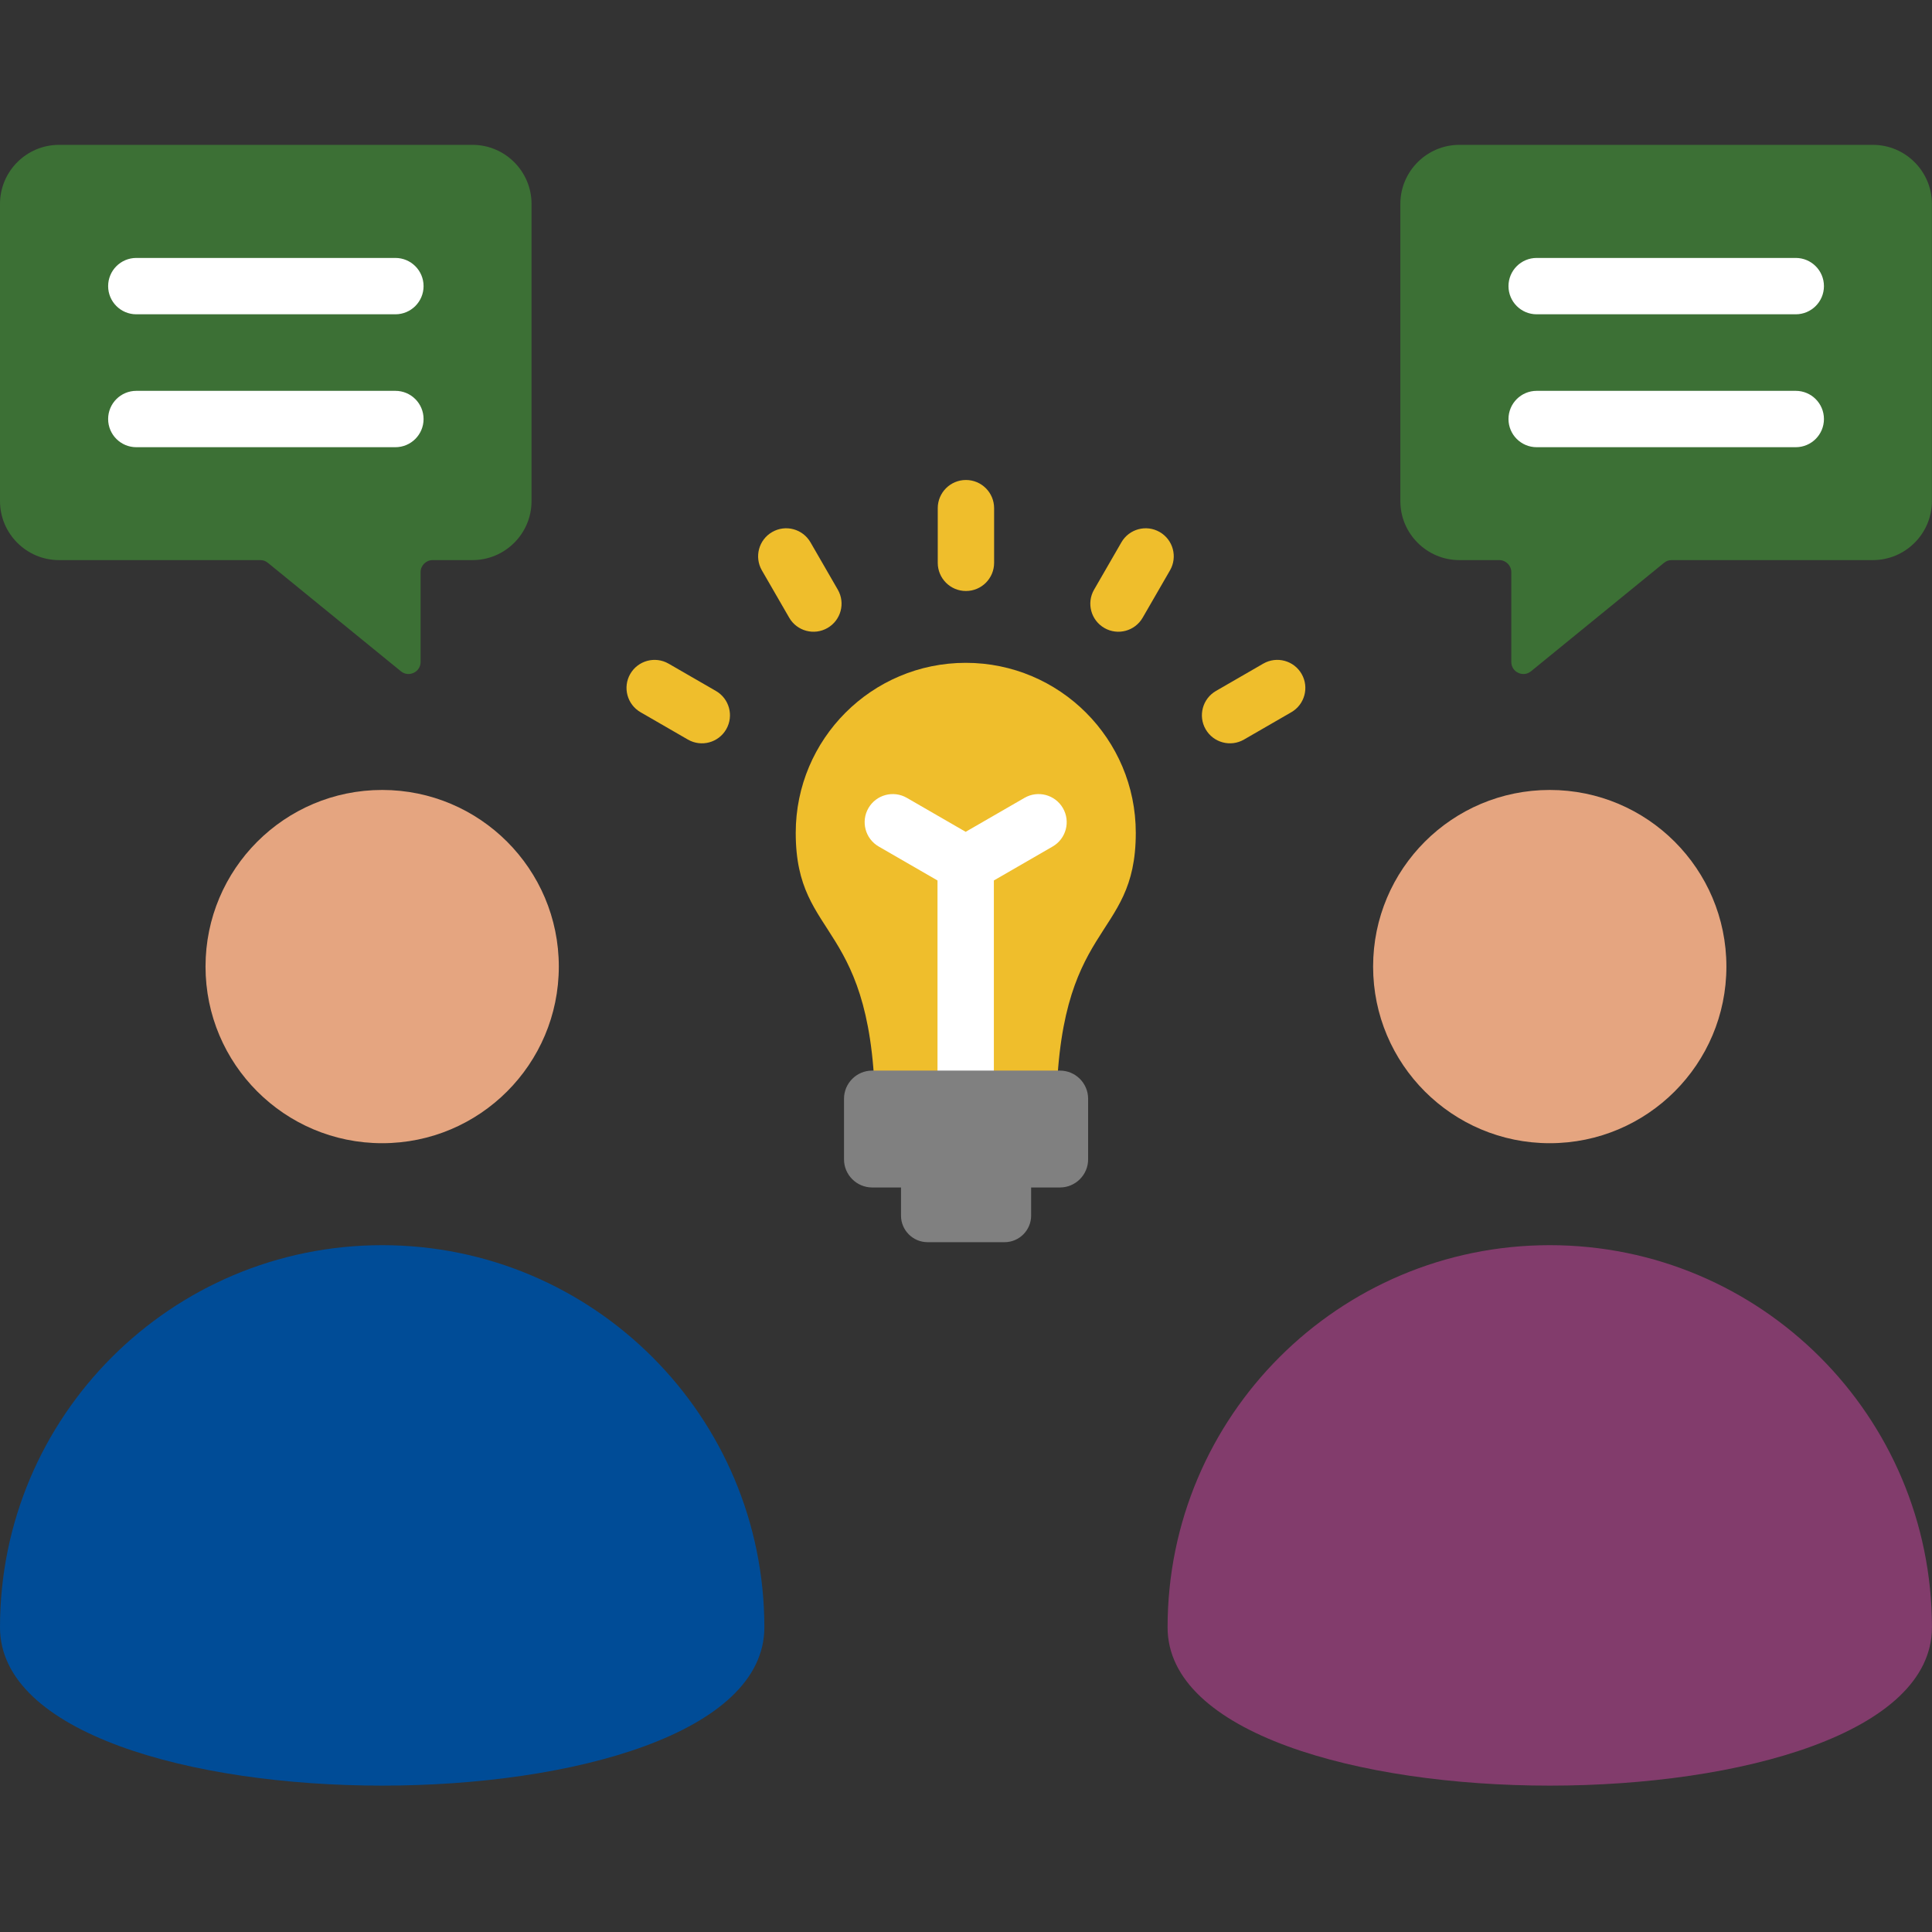
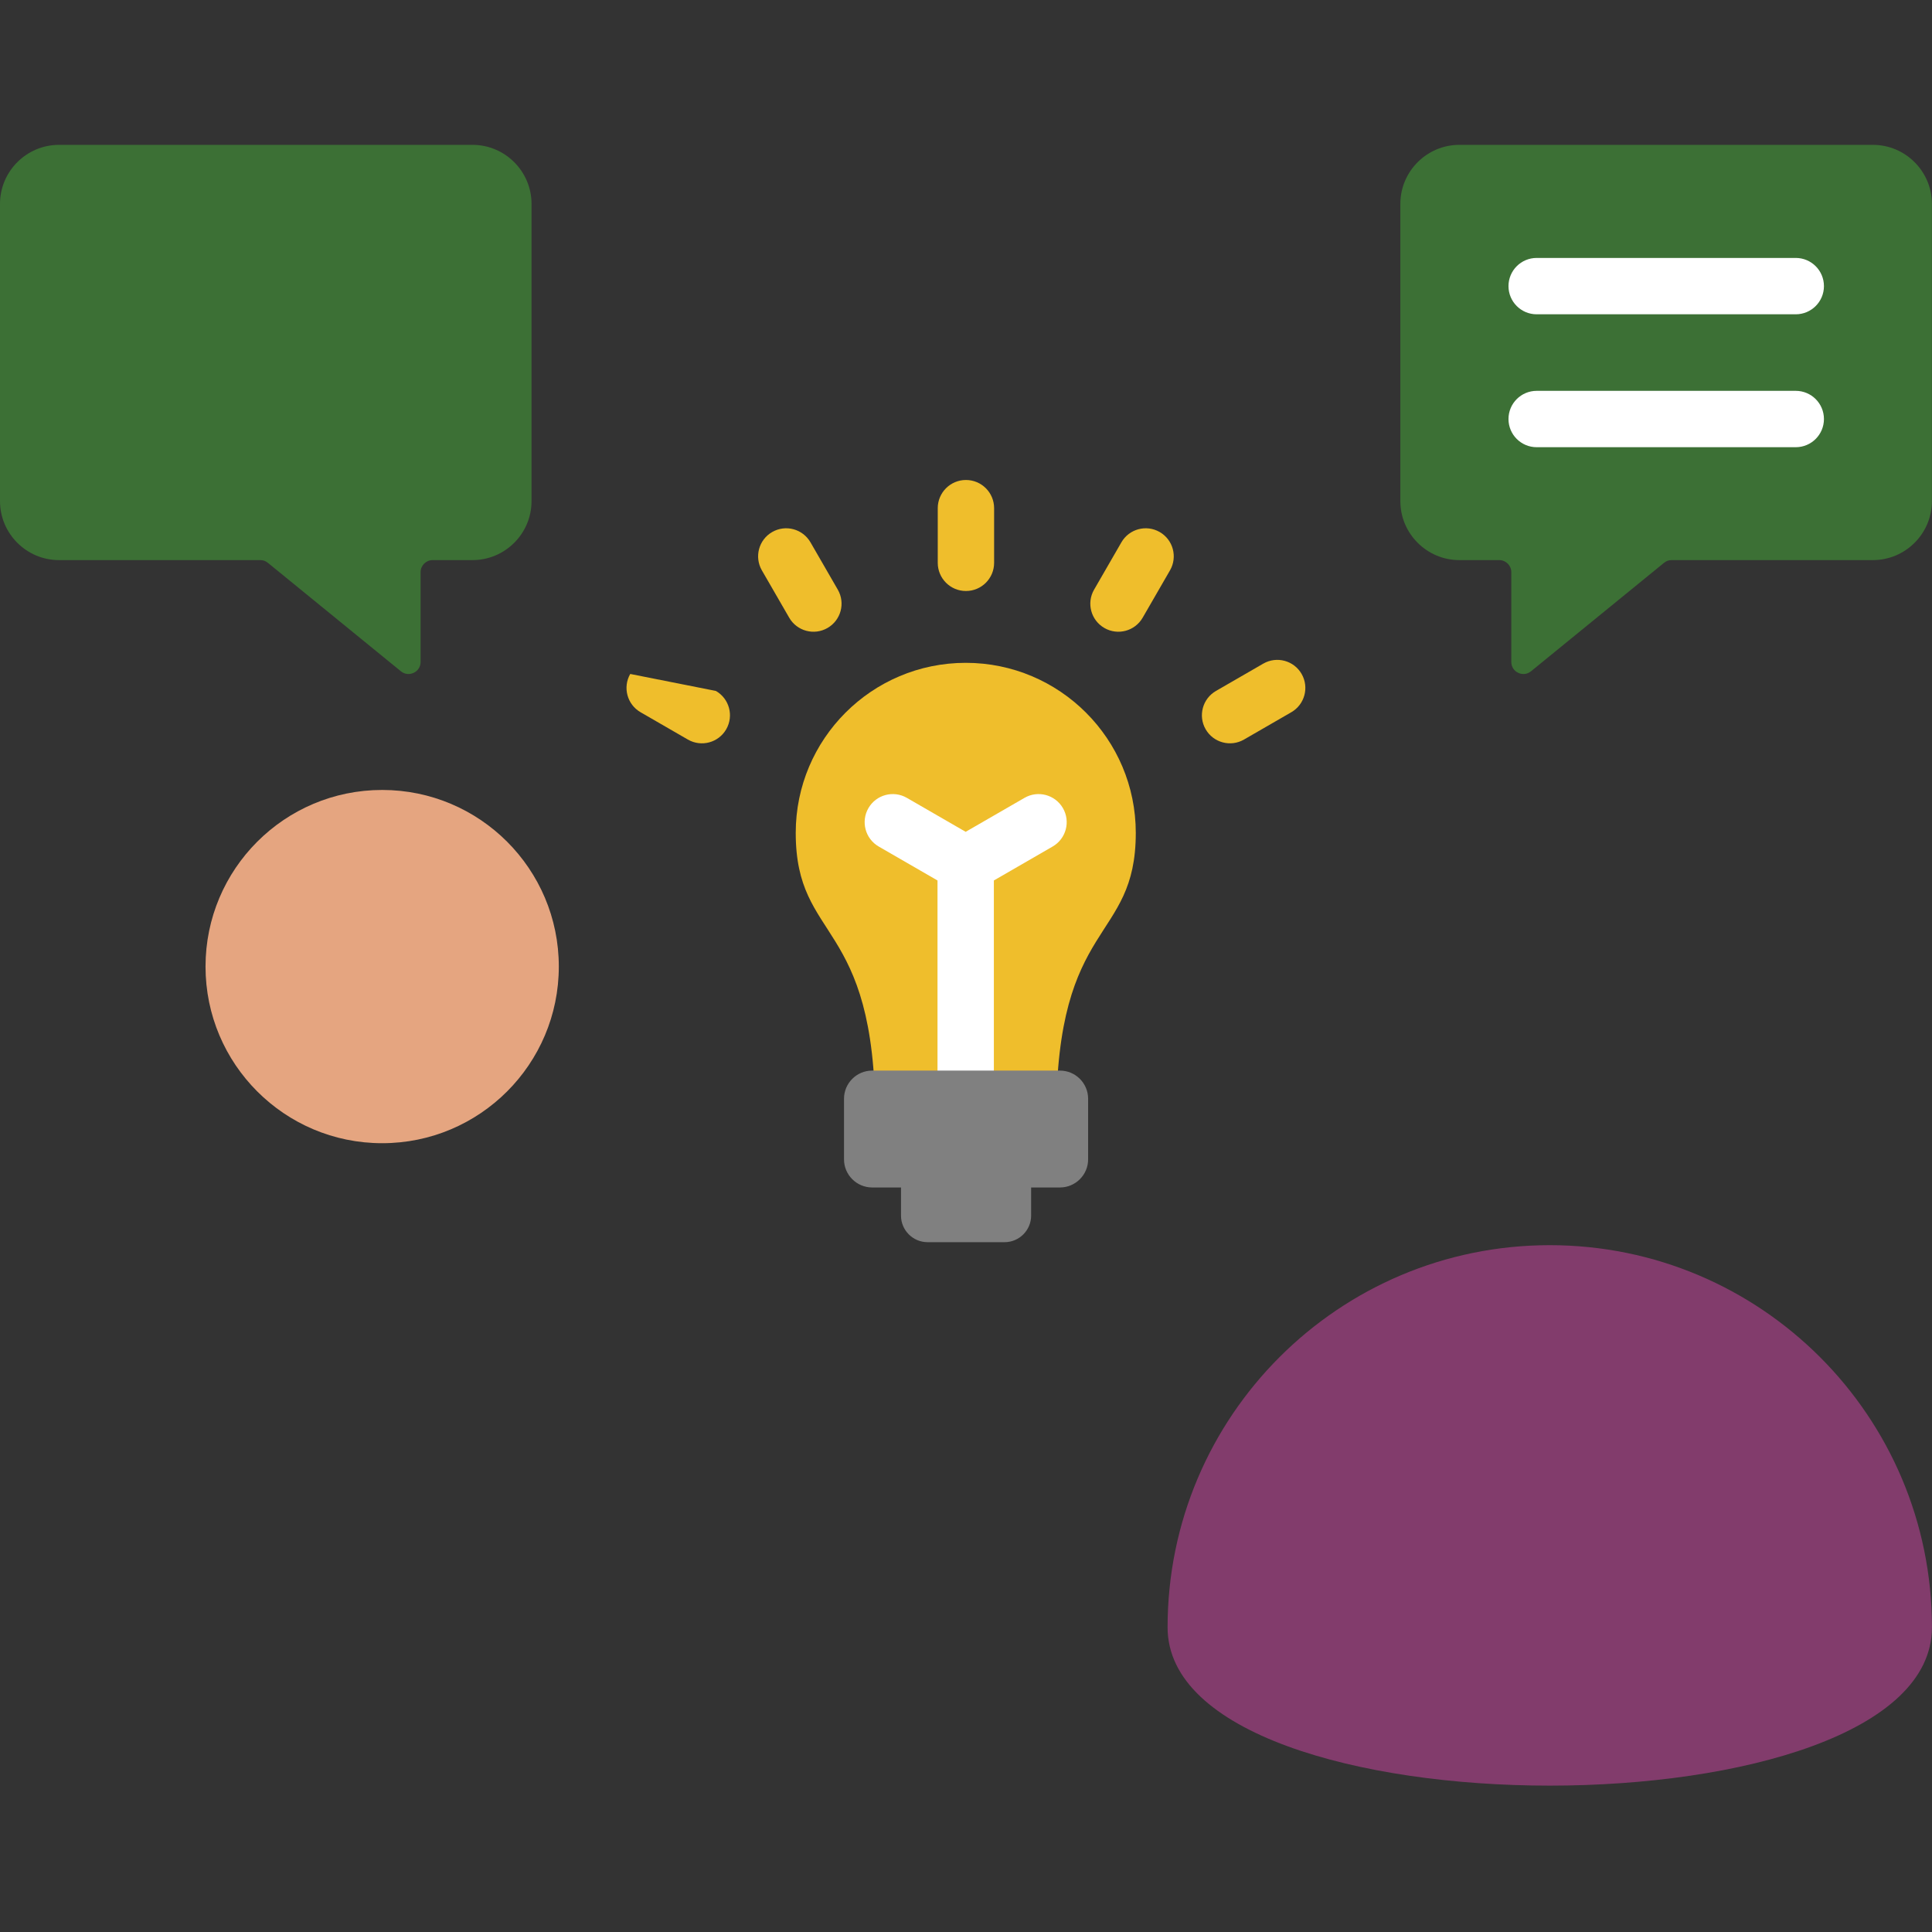
<svg xmlns="http://www.w3.org/2000/svg" width="100" height="100" viewBox="0 0 100 100" fill="none">
  <rect x="0" y="0" width="100" height="100" fill="#333333" stroke="none" />
-   <path fill-rule="evenodd" clip-rule="evenodd" d="M71.072 50.029C71.072 55.078 75.165 59.172 80.215 59.172C85.265 59.172 89.358 55.078 89.358 50.029C89.358 44.981 85.265 40.888 80.215 40.888C75.165 40.888 71.072 44.981 71.072 50.029Z" fill="#E5A580" />
  <path fill-rule="evenodd" clip-rule="evenodd" d="M99.997 84.231C99.997 95.155 60.434 95.155 60.434 84.231C60.434 73.306 69.292 64.45 80.216 64.45C91.141 64.45 99.997 73.306 99.997 84.231Z" fill="#823C6C" />
  <path fill-rule="evenodd" clip-rule="evenodd" d="M10.638 50.029C10.638 55.078 14.731 59.172 19.781 59.172C24.831 59.172 28.924 55.078 28.924 50.029C28.924 44.981 24.831 40.888 19.781 40.888C14.731 40.888 10.638 44.981 10.638 50.029Z" fill="#E5A580" />
-   <path fill-rule="evenodd" clip-rule="evenodd" d="M39.563 84.231C39.563 95.155 0 95.155 0 84.231C0 73.306 8.857 64.45 19.782 64.45C30.707 64.45 39.563 73.306 39.563 84.231Z" fill="#004C97" />
-   <path fill-rule="evenodd" clip-rule="evenodd" d="M51.455 29.132C51.455 29.938 50.802 30.59 49.997 30.59C49.191 30.59 48.538 29.938 48.538 29.132V26.303C48.538 25.497 49.191 24.844 49.997 24.844C50.802 24.844 51.455 25.497 51.455 26.303V29.132ZM64.386 38.281C63.691 38.68 62.803 38.441 62.403 37.745C62.004 37.05 62.244 36.163 62.939 35.763L65.389 34.348C66.085 33.949 66.972 34.188 67.372 34.884C67.771 35.579 67.531 36.467 66.836 36.866L64.386 38.281ZM59.145 31.97C58.746 32.665 57.858 32.905 57.163 32.505C56.468 32.106 56.228 31.218 56.628 30.523L58.042 28.073C58.442 27.377 59.329 27.137 60.025 27.537C60.72 27.937 60.96 28.824 60.56 29.52L59.145 31.97ZM37.054 35.763C37.75 36.163 37.989 37.05 37.59 37.746C37.19 38.441 36.303 38.681 35.607 38.281L33.157 36.866C32.462 36.467 32.222 35.579 32.621 34.884C33.021 34.189 33.909 33.949 34.604 34.349L37.054 35.763ZM43.366 30.523C43.765 31.218 43.526 32.106 42.83 32.505C42.135 32.905 41.247 32.665 40.848 31.97L39.433 29.519C39.034 28.824 39.273 27.936 39.969 27.537C40.664 27.137 41.551 27.377 41.951 28.072L43.366 30.523Z" fill="#EFBE2C" />
+   <path fill-rule="evenodd" clip-rule="evenodd" d="M51.455 29.132C51.455 29.938 50.802 30.59 49.997 30.59C49.191 30.59 48.538 29.938 48.538 29.132V26.303C48.538 25.497 49.191 24.844 49.997 24.844C50.802 24.844 51.455 25.497 51.455 26.303V29.132ZM64.386 38.281C63.691 38.68 62.803 38.441 62.403 37.745C62.004 37.05 62.244 36.163 62.939 35.763L65.389 34.348C66.085 33.949 66.972 34.188 67.372 34.884C67.771 35.579 67.531 36.467 66.836 36.866L64.386 38.281ZM59.145 31.97C58.746 32.665 57.858 32.905 57.163 32.505C56.468 32.106 56.228 31.218 56.628 30.523L58.042 28.073C58.442 27.377 59.329 27.137 60.025 27.537C60.72 27.937 60.96 28.824 60.56 29.52L59.145 31.97ZM37.054 35.763C37.75 36.163 37.989 37.05 37.59 37.746C37.19 38.441 36.303 38.681 35.607 38.281L33.157 36.866C32.462 36.467 32.222 35.579 32.621 34.884L37.054 35.763ZM43.366 30.523C43.765 31.218 43.526 32.106 42.83 32.505C42.135 32.905 41.247 32.665 40.848 31.97L39.433 29.519C39.034 28.824 39.273 27.936 39.969 27.537C40.664 27.137 41.551 27.377 41.951 28.072L43.366 30.523Z" fill="#EFBE2C" />
  <path fill-rule="evenodd" clip-rule="evenodd" d="M49.987 34.308C54.848 34.308 58.788 38.248 58.788 43.108C58.788 48.83 54.671 47.491 54.671 57.871H45.303C45.303 47.491 41.187 48.83 41.187 43.108C41.187 38.248 45.127 34.308 49.987 34.308Z" fill="#EFBE2C" />
  <path fill-rule="evenodd" clip-rule="evenodd" d="M48.525 57.496V45.573L45.48 43.815C44.785 43.412 44.548 42.522 44.95 41.827C45.353 41.132 46.243 40.895 46.939 41.297L49.983 43.055L53.028 41.297C53.723 40.895 54.613 41.132 55.016 41.827C55.419 42.522 55.182 43.412 54.486 43.815L51.442 45.573V57.496H48.525Z" fill="white" />
  <path fill-rule="evenodd" clip-rule="evenodd" d="M45.141 55.414H54.866C55.666 55.414 56.321 56.068 56.321 56.869V60.009C56.321 60.809 55.666 61.463 54.866 61.463H53.371V62.922C53.371 63.677 52.753 64.295 51.998 64.295H48.009C47.254 64.295 46.636 63.677 46.636 62.922V61.463H45.141C44.341 61.463 43.686 60.809 43.686 60.009V56.869C43.686 56.068 44.341 55.414 45.141 55.414Z" fill="#808080" />
  <path fill-rule="evenodd" clip-rule="evenodd" d="M75.536 7.498H96.941C98.623 7.498 99.995 8.87 99.995 10.552V25.938C99.995 27.62 98.623 28.991 96.941 28.991H86.523C86.374 28.991 86.245 29.037 86.129 29.132L79.245 34.745C79.054 34.901 78.805 34.931 78.582 34.825C78.359 34.719 78.225 34.508 78.225 34.261V29.616C78.225 29.272 77.944 28.991 77.6 28.991H75.536C73.854 28.991 72.482 27.62 72.482 25.938V10.552C72.482 8.87 73.854 7.498 75.536 7.498Z" fill="#3C7035" />
  <path fill-rule="evenodd" clip-rule="evenodd" d="M79.537 16.268C78.732 16.268 78.079 15.615 78.079 14.81C78.079 14.004 78.732 13.351 79.537 13.351H92.948C93.754 13.351 94.407 14.004 94.407 14.81C94.407 15.615 93.754 16.268 92.948 16.268H79.537ZM79.537 23.147C78.732 23.147 78.079 22.494 78.079 21.689C78.079 20.883 78.732 20.23 79.537 20.23H92.948C93.754 20.23 94.407 20.883 94.407 21.689C94.407 22.494 93.754 23.147 92.948 23.147H79.537Z" fill="white" />
  <path fill-rule="evenodd" clip-rule="evenodd" d="M24.458 7.498H3.054C1.372 7.498 0 8.87 0 10.552V25.938C0 27.62 1.372 28.991 3.054 28.991H13.471C13.621 28.991 13.75 29.037 13.866 29.132L20.75 34.745C20.941 34.901 21.189 34.931 21.413 34.825C21.636 34.719 21.77 34.508 21.77 34.261V29.616C21.77 29.272 22.05 28.991 22.395 28.991H24.458C26.14 28.991 27.512 27.62 27.512 25.938V10.552C27.512 8.87 26.14 7.498 24.458 7.498Z" fill="#3C7035" />
-   <path fill-rule="evenodd" clip-rule="evenodd" d="M20.466 13.351C21.271 13.351 21.924 14.004 21.924 14.81C21.924 15.615 21.271 16.268 20.466 16.268H7.055C6.25 16.268 5.597 15.615 5.597 14.81C5.597 14.004 6.25 13.351 7.055 13.351H20.466ZM20.466 20.23C21.271 20.23 21.924 20.883 21.924 21.689C21.924 22.494 21.271 23.147 20.466 23.147H7.055C6.25 23.147 5.597 22.494 5.597 21.689C5.597 20.883 6.25 20.23 7.055 20.23H20.466Z" fill="white" />
</svg>